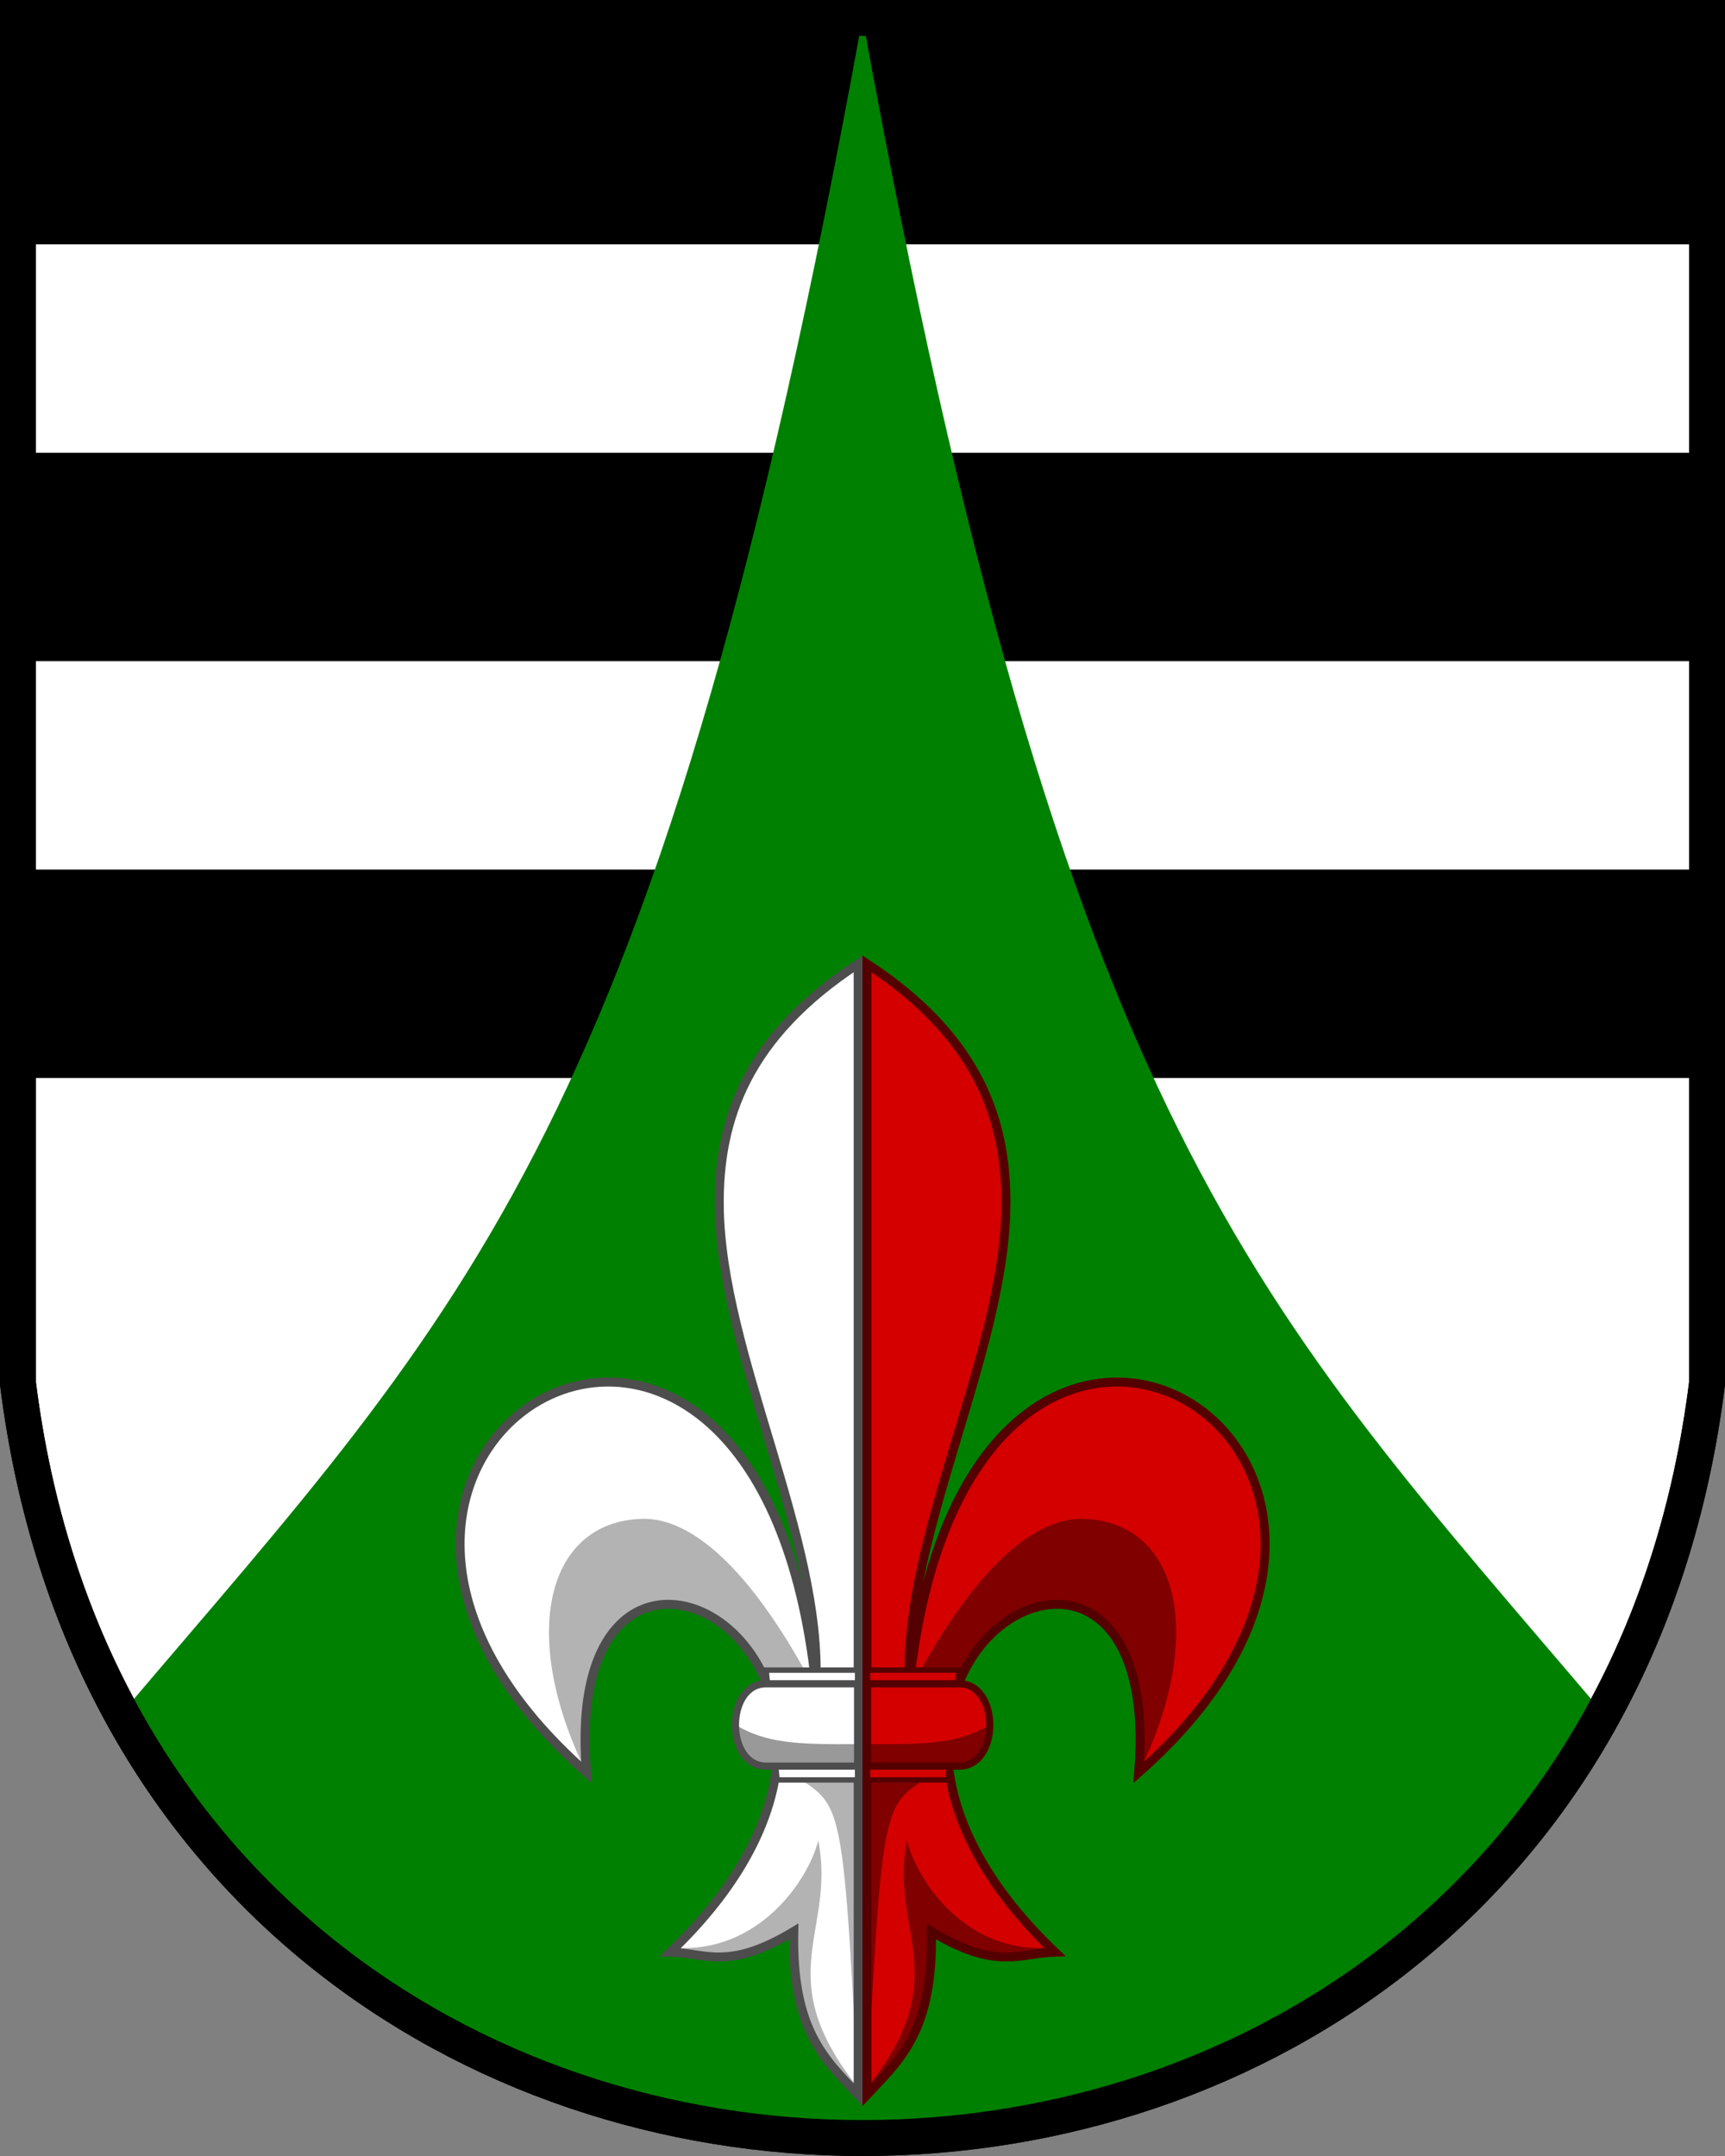
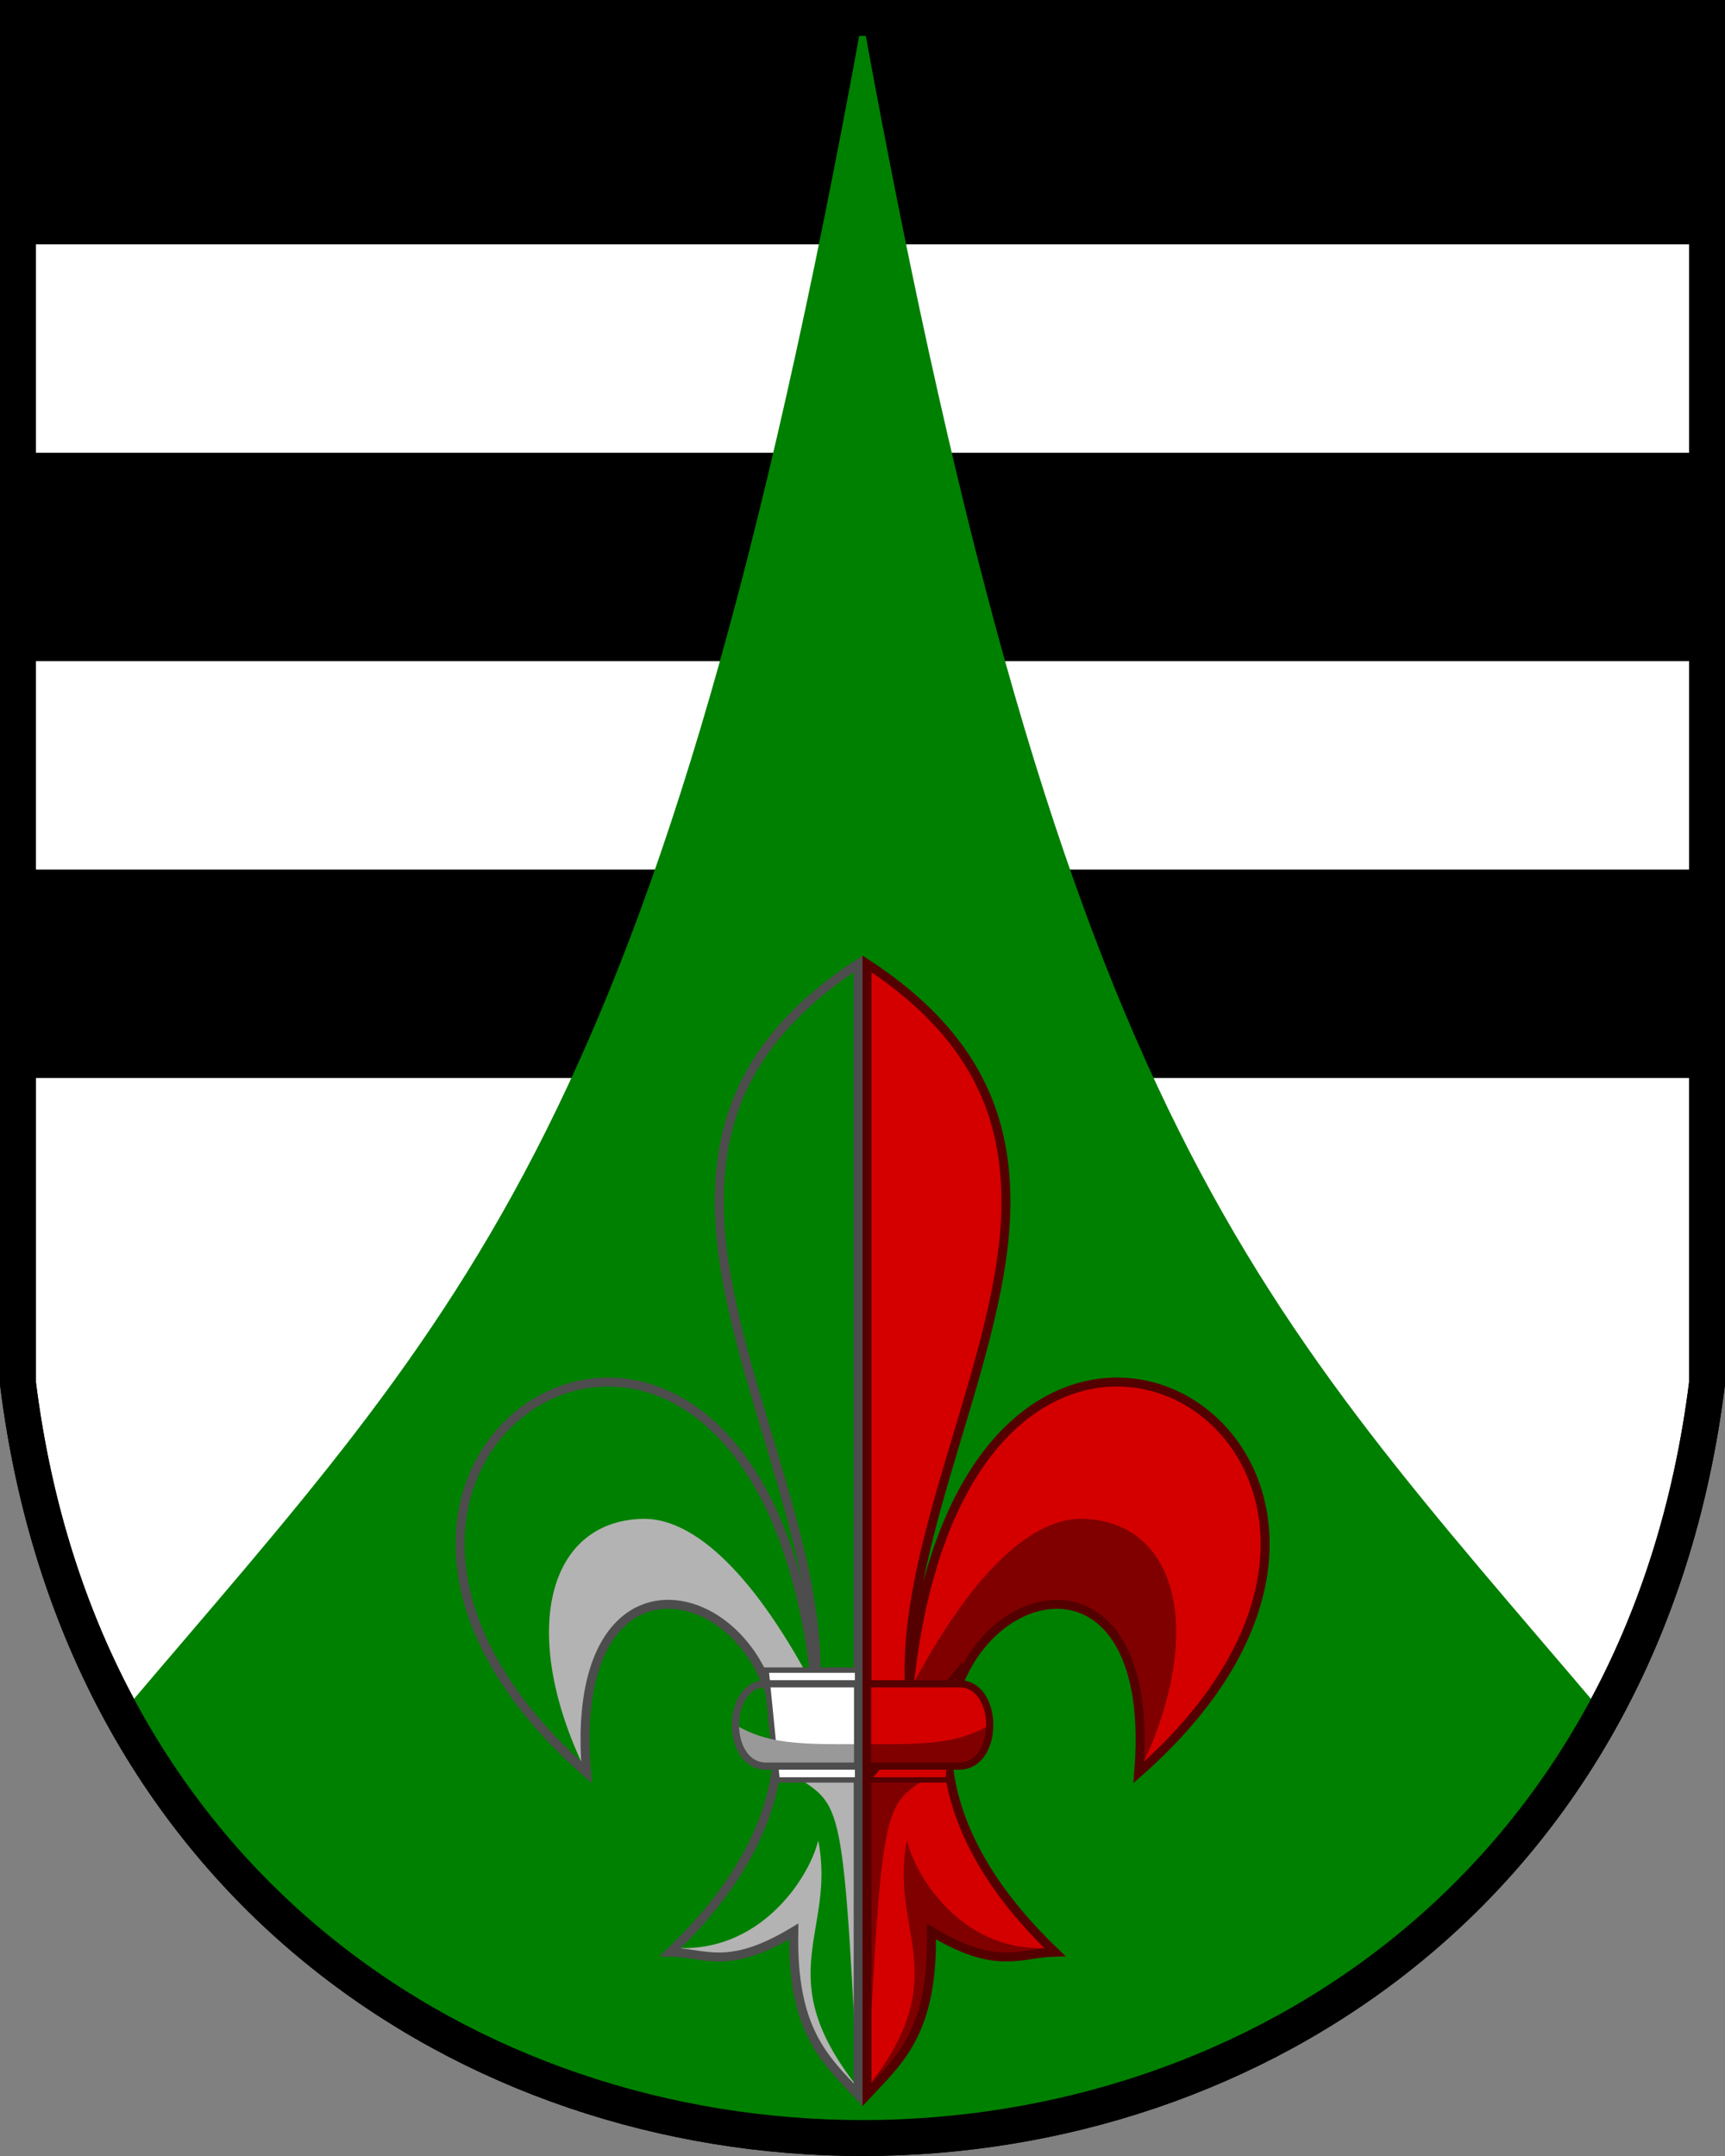
<svg xmlns="http://www.w3.org/2000/svg" width="480" height="600" version="1.1">
  <rect width="100%" height="100%" fill="#808080" stroke="none" />
  <path d="m5 5v380c35 280 435 280 470 0v-380z" fill="#fff" stroke="#000" stroke-width="10" />
  <path d="m5 5v295h470v-295z" />
  <path d="m5 68v58h470v-58zm0 116v58h470v-58z" fill="#fff" />
  <path d="m240 5c-56.395 310.34-109.49 357.8-206.19 471.88 45.852 77.348 120.92 117.6 206.19 118.12 85.272-0.524 160.34-40.777 206.19-118.12-96.697-114.07-149.8-161.53-206.19-471.88z" fill="#008000" />
  <g>
-     <path d="m200.13 335.68c0.48 41.221 28.742 92.202 26.87 133.12-3.945-36.868-15.347-59.881-29.079-72.345-9.197-8.349-19.436-11.962-29.181-11.838-9.745 0.124-18.998 3.989-26.213 10.601-20.135 18.454-24.412 58.315 20.646 98.03-3.294-39.999 14.821-51.345 30.809-45.233 14.006 5.354 26.381 24.103 21.293 48.723-2.907 14.061-11.515 30.034-28.764 46.521 9.839 0.235 16.046 5.285 34.355-5.752-0.556 27.594 8.647 35.55 17.931 45.454v-314.72c-17.789 14.539-38.241 22.28-38.667 67.435z" fill="#fff" />
    <path d="m178.71 422.68c-26.57 0.724-34.288 31.94-15.873 69.943-2.222-77.174 61.505-39.279 53.369-5.508l9.733-18.517c-17.607-33-34.088-46.276-47.23-45.918zm38.155 68.392c17.056 13.18 17.32 0.323 21.771 89.564l1.355-89.564zm10.824 21.123c-2.86 11.39-16.883 31.426-39.828 29.857 9.987 2.29 22.023 2.401 32.869-3.477 1.076 15.226 4.052 34.667 17.903 42.264-24.663-31.137-5.918-43.161-10.944-68.644z" fill="#b3b3b3" />
    <path d="m238.8 268.23c-30.781 20.182-38.937 43.185-38.653 67.448l-6e-3 -2e-3c0.48 41.221 28.742 92.21 26.87 133.12-3.945-36.868-15.347-59.881-29.079-72.345-9.197-8.349-19.436-11.962-29.181-11.838-9.745 0.124-18.998 3.987-26.213 10.6-20.135 18.454-24.412 58.318 20.646 98.038-3.294-39.999 14.819-51.346 30.807-45.234 14.006 5.354 26.381 24.105 21.293 48.725-2.907 14.061-11.513 30.034-28.763 46.521 9.839 0.235 16.044 5.284 34.354-5.754-0.556 27.594 8.641 35.55 17.924 45.454z" fill="none" stroke="#4d4d4d" stroke-width="2.5" />
    <path d="m213.18 464.78 3.055 30.557h22.405v-30.557z" fill="#fff" stroke="#4d4d4d" stroke-width="1.5" />
-     <path d="m213.18 468.58c-11.384 0-11.384 22.919 0 22.919h25.624v-22.919z" fill="#fff" />
    <path d="m204.65 480.04c0 5.73 2.846 11.459 8.538 11.459h25.611l2.8e-4 -6.111c-17.463 0.113-25.464-0.289-34.149-5.348z" fill="#999" />
    <path d="m213.18 468.58c-11.384 0-11.384 22.919 0 22.919h25.46v-22.919z" fill="none" stroke="#4d4d4d" stroke-width="2" />
    <path d="m279.92 335.68c-0.48 41.221-28.742 92.202-26.87 133.12 3.945-36.868 15.347-59.881 29.079-72.345 9.197-8.349 19.436-11.962 29.181-11.838 9.745 0.124 18.998 3.989 26.213 10.601 20.135 18.454 24.412 58.315-20.646 98.03 3.294-39.999-14.821-51.345-30.809-45.233-14.006 5.354-26.381 24.103-21.293 48.723 2.907 14.061 11.515 30.034 28.764 46.521-9.839 0.235-16.046 5.285-34.355-5.752 0.556 27.594-8.647 35.55-17.931 45.454v-314.72c17.789 14.539 38.241 22.28 38.667 67.435z" fill="#d40000" />
    <path d="m301.34 422.68c26.57 0.724 34.288 31.94 15.873 69.943 2.222-77.174-61.505-39.279-53.369-5.508l-9.733-18.517c17.607-33 34.088-46.276 47.23-45.918zm-38.155 68.392c-17.056 13.18-17.32 0.323-21.771 89.564l-1.355-89.564zm-10.824 21.123c2.86 11.39 16.46 31.419 39.405 29.85-9.987 2.29-21.6 2.408-32.446-3.47-1.076 15.226-4.052 34.667-17.903 42.264 24.663-31.137 5.918-43.161 10.944-68.644z" fill="#800000" />
    <path d="m241.25 268.23c30.781 20.182 38.937 43.185 38.653 67.448l6e-3 -2e-3c-0.48 41.221-28.742 92.21-26.87 133.12 3.945-36.868 15.347-59.881 29.079-72.345 9.197-8.349 19.436-11.962 29.181-11.838 9.745 0.124 18.998 3.987 26.213 10.6 20.135 18.454 24.412 58.318-20.646 98.038 3.294-39.999-14.819-51.346-30.807-45.234-14.006 5.354-26.381 24.105-21.293 48.725 2.907 14.061 11.513 30.034 28.763 46.521-9.839 0.235-16.044 5.284-34.354-5.754 0.556 27.594-8.641 35.55-17.924 45.454z" fill="none" stroke="#500" stroke-width="2.5" />
-     <path d="m266.87 464.78-3.055 30.557h-22.405v-30.557z" fill="#d40000" stroke="#500" stroke-width="1.5" />
+     <path d="m266.87 464.78-3.055 30.557h-22.405z" fill="#d40000" stroke="#500" stroke-width="1.5" />
    <path d="m266.87 468.58c11.384 0 11.384 22.919 0 22.919h-25.624v-22.919z" fill="#d40000" />
    <path d="m275.4 480.04c0 5.73-2.846 11.459-8.538 11.459h-25.611l-2.8e-4 -6.111c17.463 0.113 25.464-0.289 34.149-5.348z" fill="#800000" />
    <path d="m266.87 468.58c11.384 0 11.384 22.919 0 22.919h-25.46v-22.919z" fill="none" stroke="#500" stroke-width="2" />
  </g>
  <path d="m5 5v380c35 280 435 280 470 0v-380z" fill="none" stroke="#000" stroke-width="10" />
</svg>